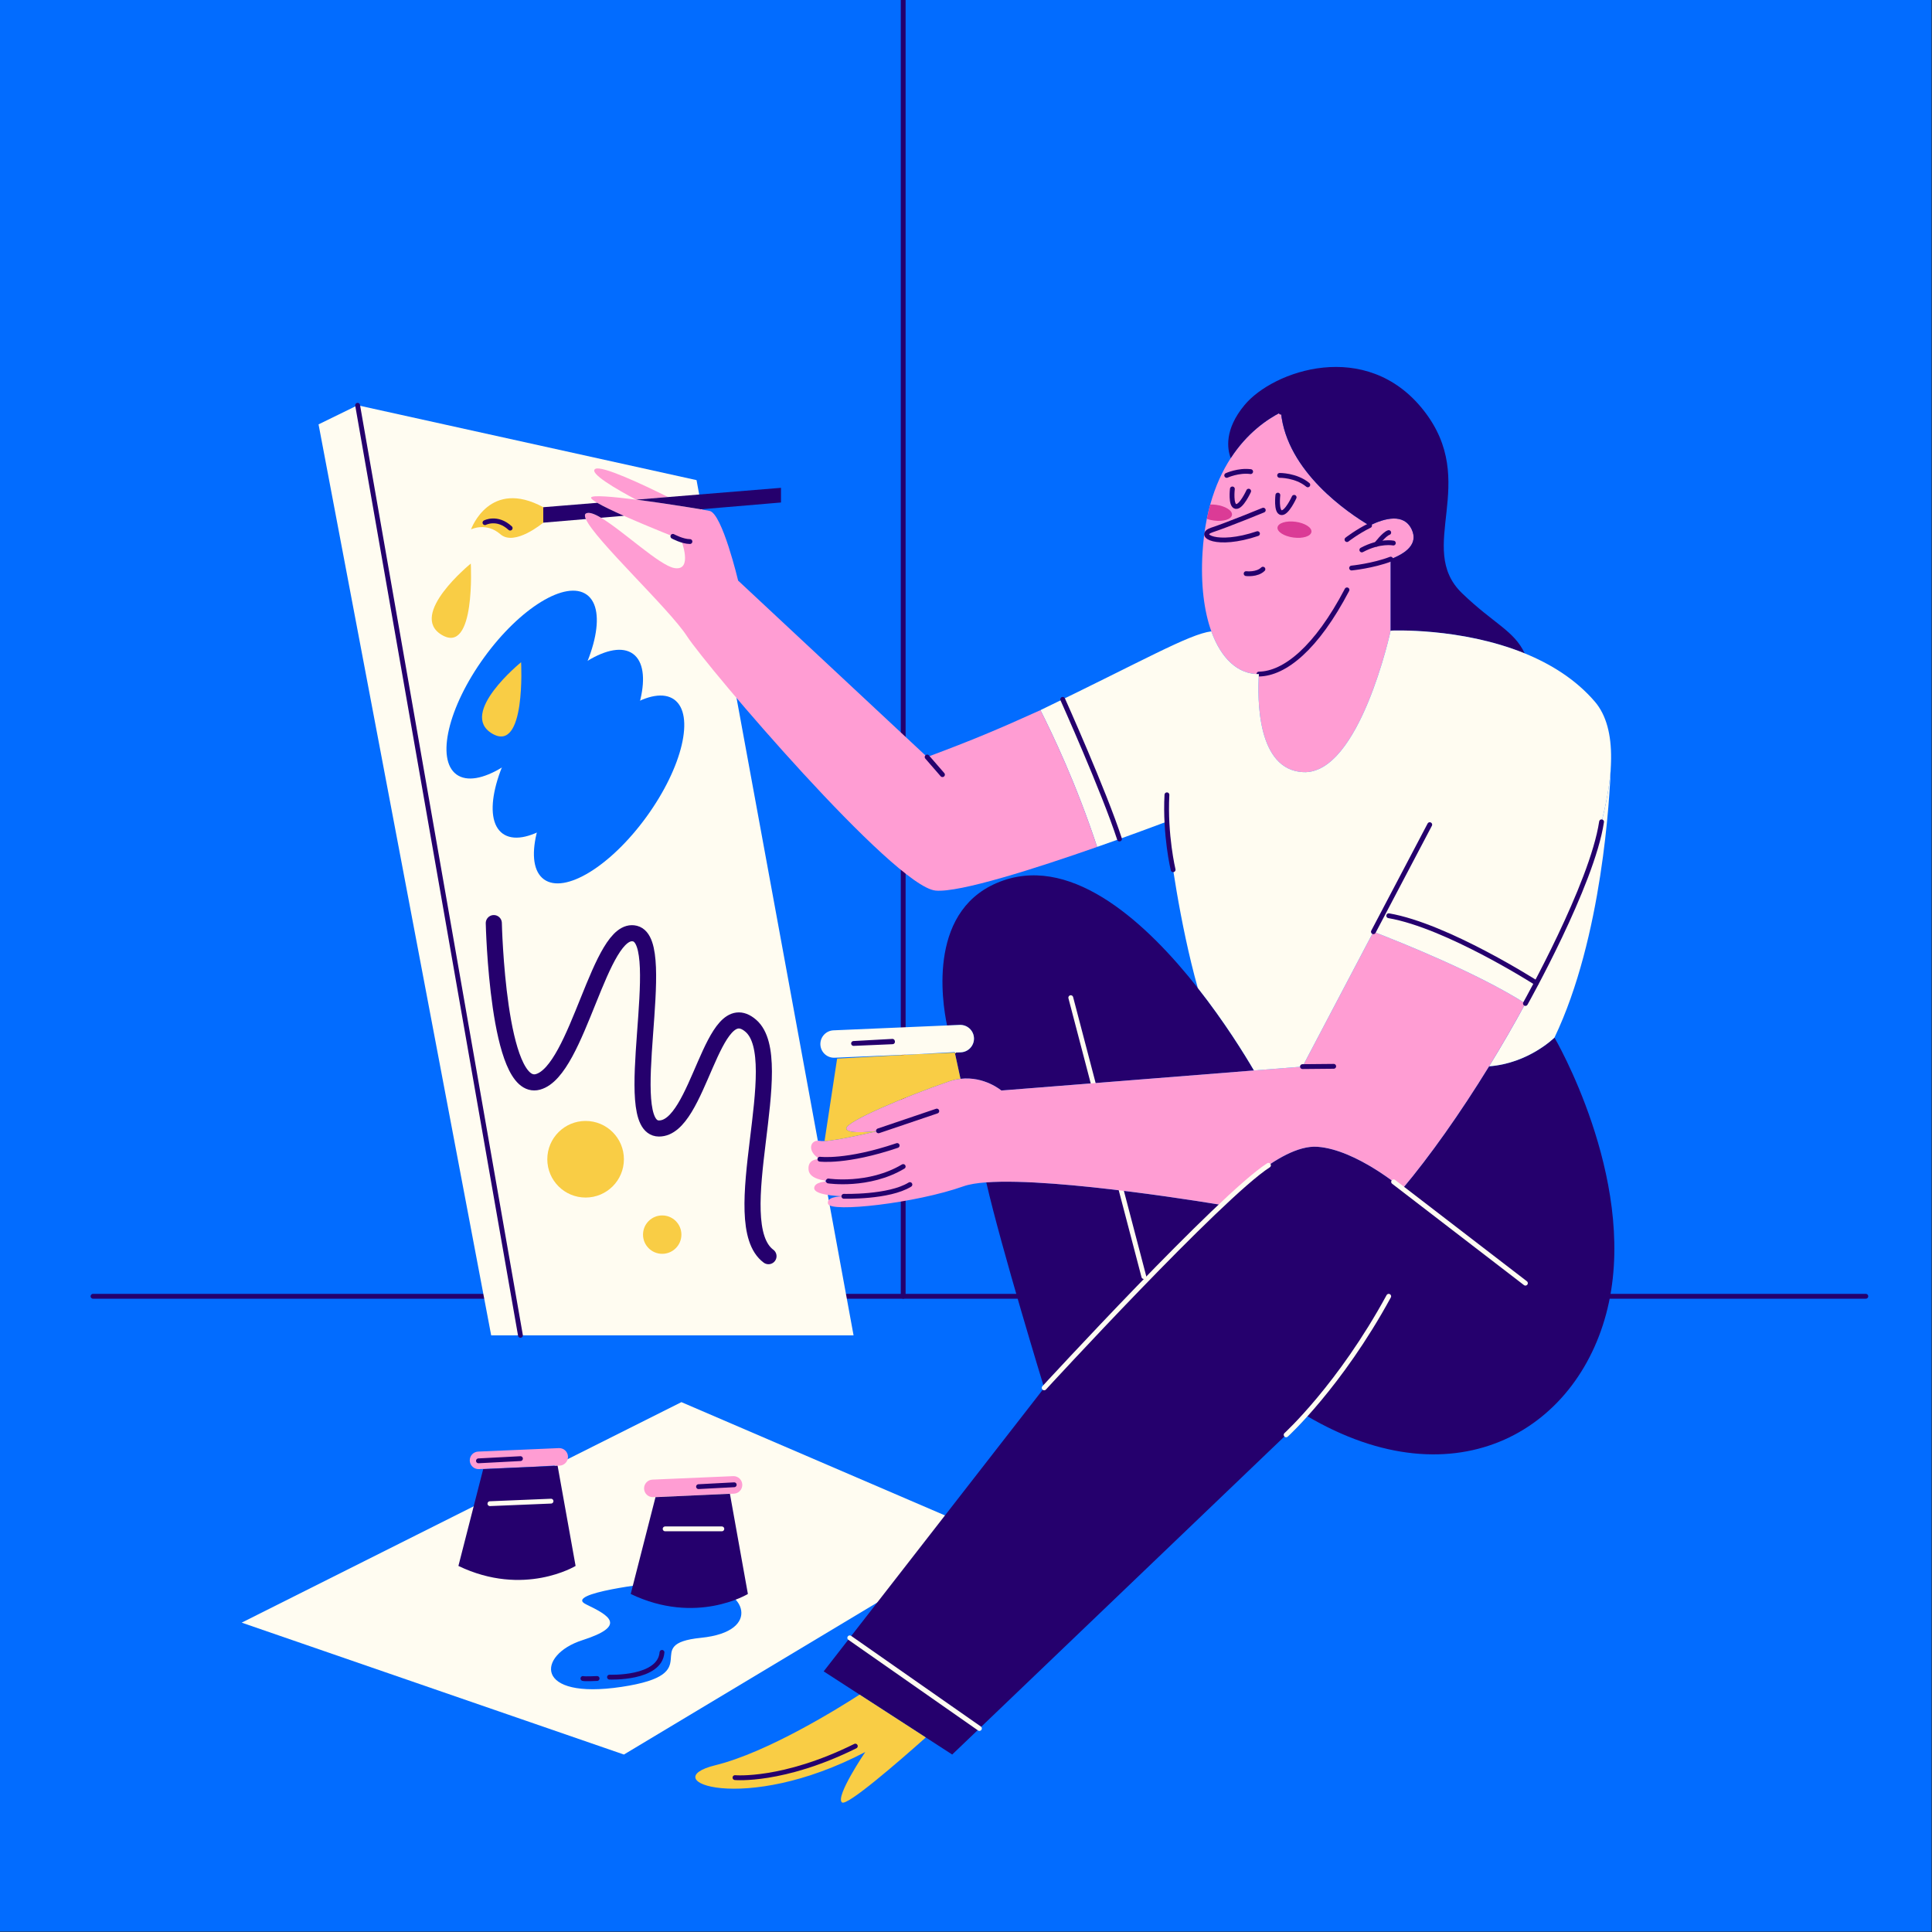
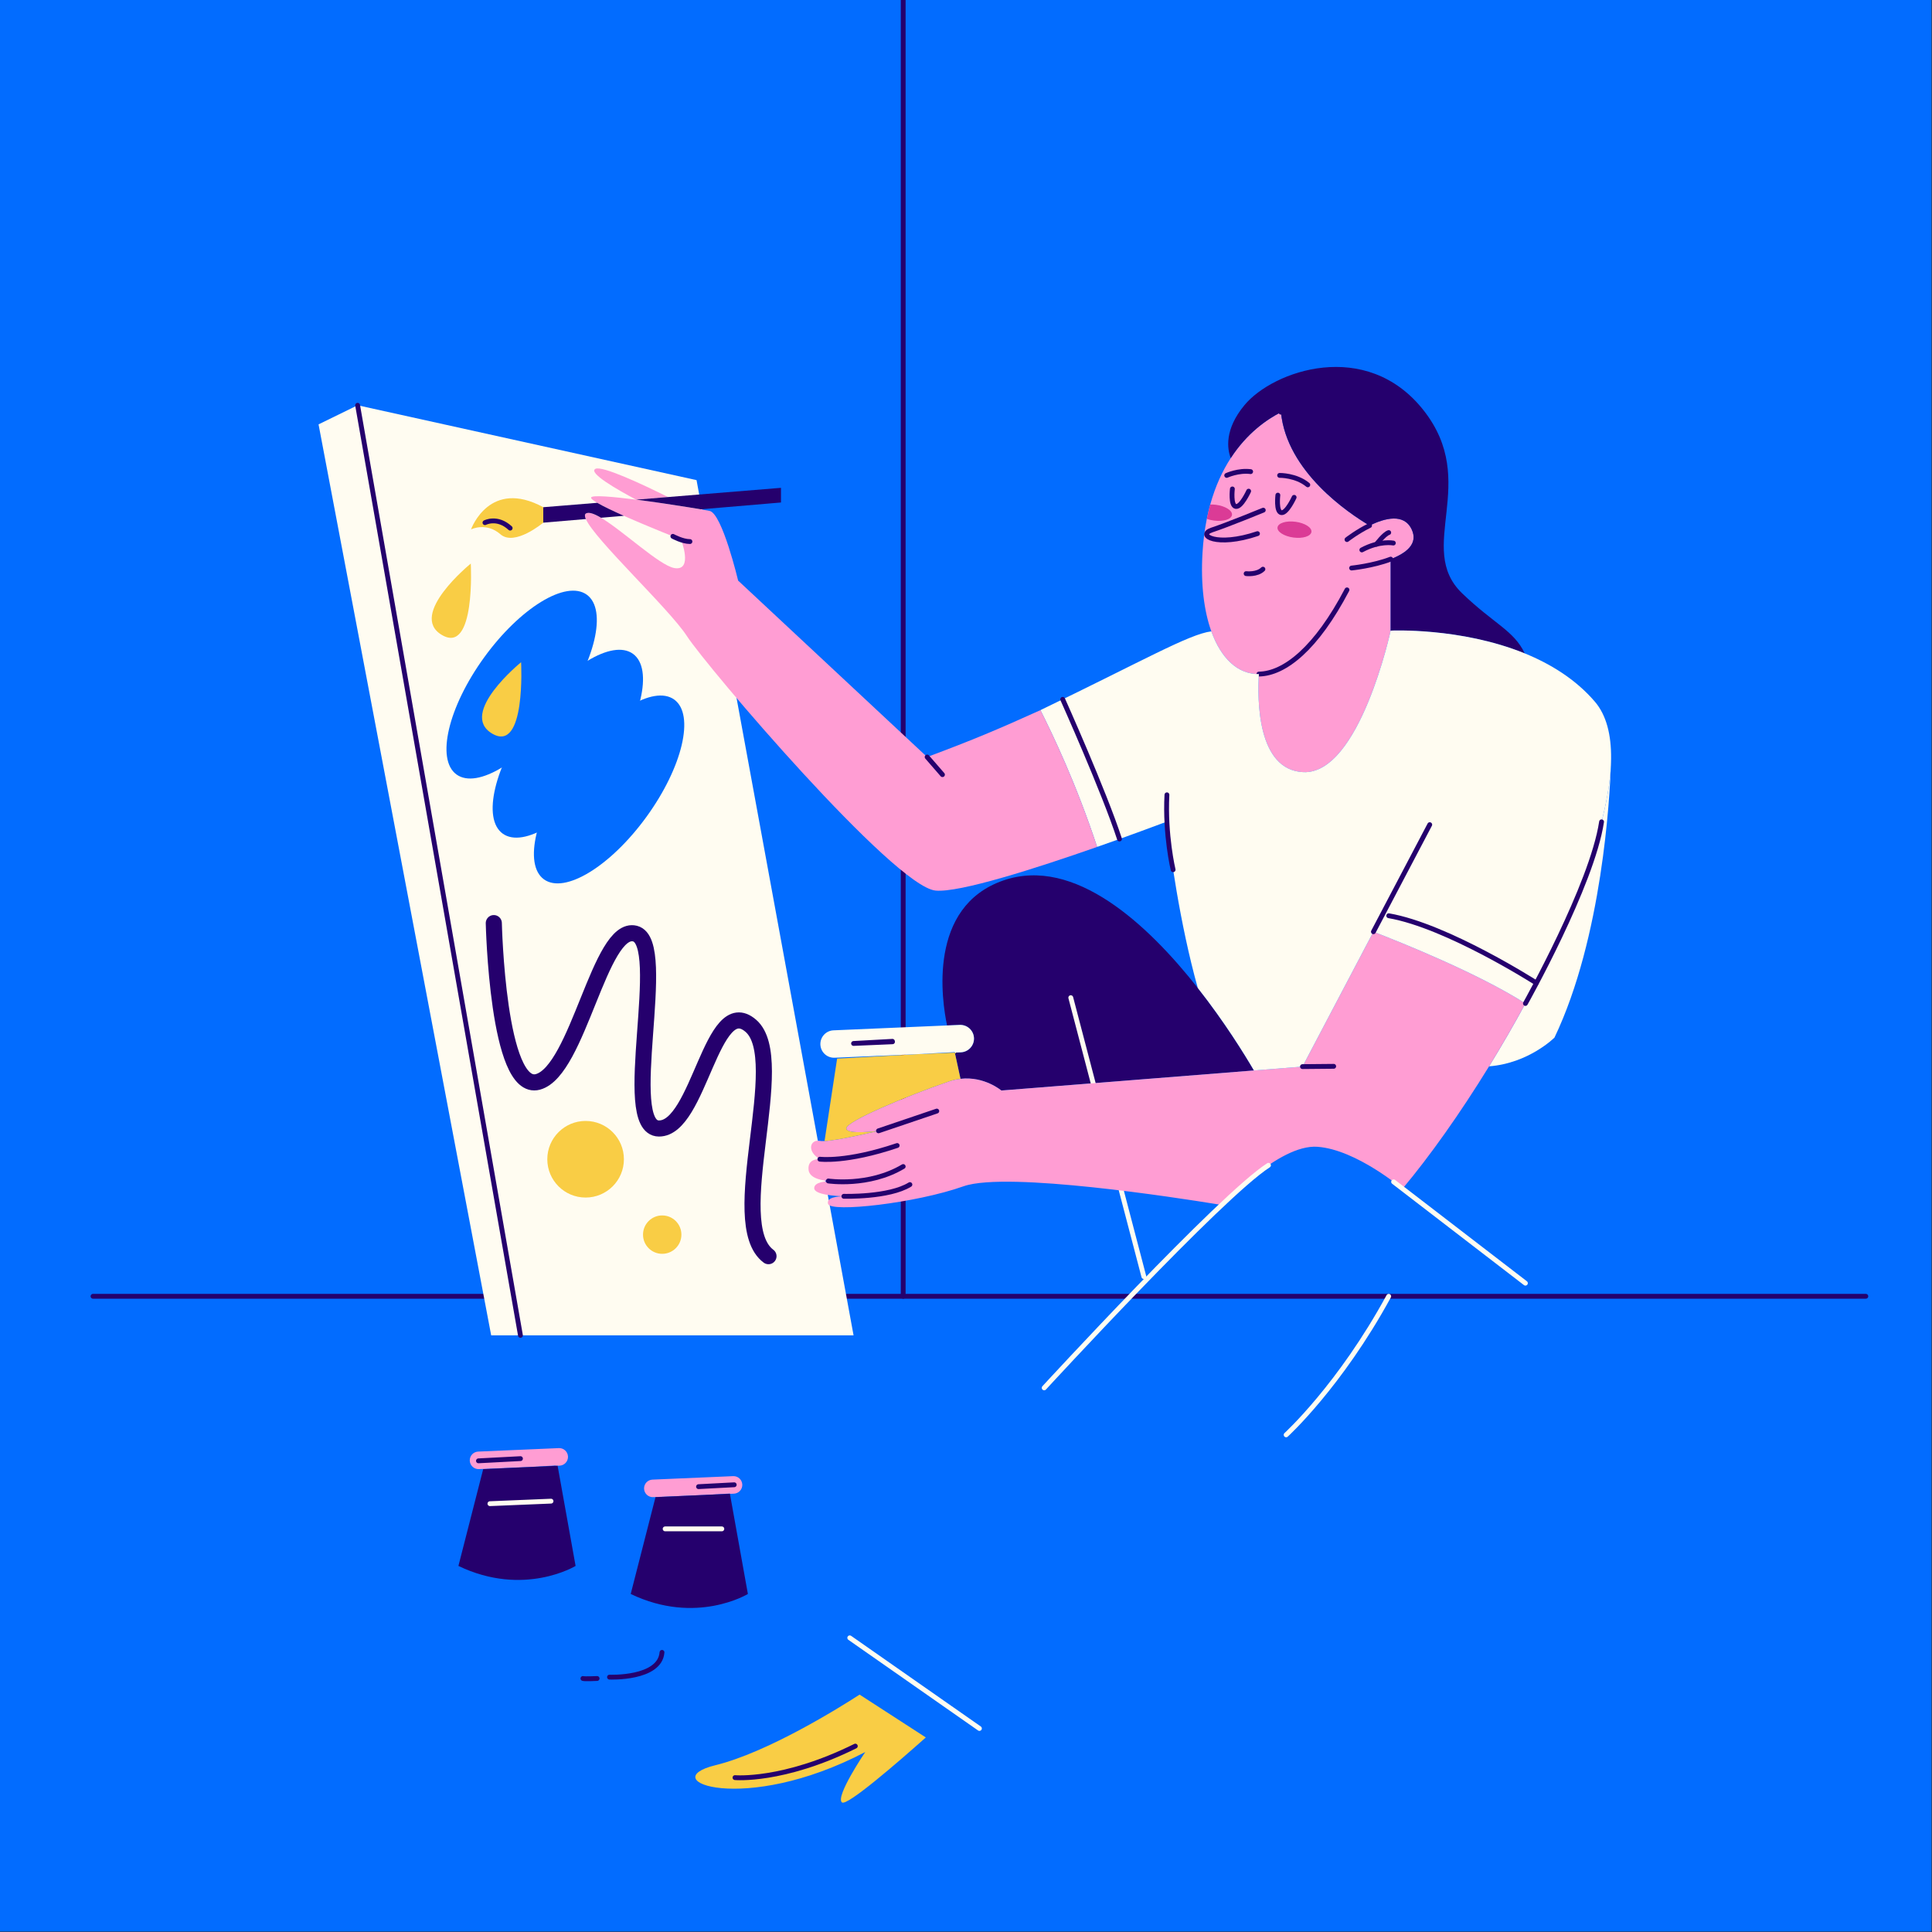
<svg xmlns="http://www.w3.org/2000/svg" id="Слой_2" x="0px" y="0px" viewBox="0 0 1200 1200" style="enable-background:new 0 0 1200 1200;" xml:space="preserve">
  <rect x="0" y="0" width="1200" height="1200" fill="#333333" stroke="none" />
  <style type="text/css"> .st0{fill:#026CFF;} .st1{fill:none;stroke:#25006D;stroke-width:3;stroke-linecap:round;stroke-linejoin:round;stroke-miterlimit:10;} .st2{fill:#FFFCF1;} .st3{fill:#FF9DD3;} .st4{fill:#25006D;} .st5{fill:none;stroke:#FFFCF1;stroke-width:3;stroke-linecap:round;stroke-linejoin:round;stroke-miterlimit:10;} .st6{fill:#F9CD45;} .st7{fill:#FF9DD3;stroke:#25006D;stroke-width:3;stroke-linecap:round;stroke-linejoin:round;stroke-miterlimit:10;} .st8{fill:none;stroke:#25006D;stroke-width:10;stroke-linecap:round;stroke-linejoin:round;stroke-miterlimit:10;} .st9{fill:#DB3B96;} </style>
  <rect x="-0.58" y="-0.55" class="st0" width="1200.27" height="1200.27" />
  <g>
    <line class="st1" x1="560.99" y1="-0.55" x2="560.99" y2="805.15" />
    <line class="st1" x1="57.77" y1="805.15" x2="1158.9" y2="805.15" />
-     <polygon class="st2" points="423.24,870.89 150.12,1007.85 387.52,1089.77 614.98,953.31 " />
    <polygon class="st2" points="197.86,263.58 222.12,251.72 432.64,298.22 530.16,829.41 305.08,829.41 " />
    <path class="st3" d="M863.77,347.29v44.4c0,0-19.3,89.47-54.26,87.91c-28.78-1.29-28.56-45.39-27.58-60.92 c-12.85,0.22-23.42-9.47-29.55-26.53c-4.52-12.58-6.64-29.16-5.48-48.73c0.45-7.66,1.38-14.69,2.68-21.14 c0.63-3.1,1.34-6.07,2.13-8.91c3.21-11.59,7.69-21.07,12.72-28.81c0,0,0,0,0-0.01c10.1-15.54,22.43-24.06,31.19-28.52 c3.59,37.03,42.07,62.74,55.04,70.41c9.59-4.71,21.39-7.73,26.16,2.38C881.07,337.82,873.3,343.64,863.77,347.29z" />
    <path class="st1" d="M781.93,418.68c16.06-0.26,35.71-16.05,54.71-52.3" />
    <path class="st1" d="M863.77,347.29c-10.96,4.2-24.26,5.53-24.26,5.53" />
    <path class="st1" d="M850.66,326.44c-7.73,3.8-14.02,8.7-14.02,8.7" />
    <path class="st1" d="M795.62,256.03c-0.27-2.81-0.34-5.68-0.19-8.61" />
    <path class="st4" d="M947.04,405.83c-39.92-16.26-83.27-14.14-83.27-14.14v-44.4c9.53-3.65,17.3-9.47,13.05-18.47 c-4.77-10.11-16.57-7.09-26.16-2.38c-12.97-7.67-51.45-33.38-55.04-70.41c-8.76,4.46-21.09,12.98-31.19,28.52 c-2.16-5.68-4.06-17.73,8.56-32.95c17.74-21.39,75.65-41.74,111.13,3.13c35.48,44.87-5.22,85.56,24,113.74 C927.94,387.57,940.31,391.57,947.04,405.83z" />
-     <path class="st4" d="M999.35,808.82c-16.62,78.26-94.1,126-188.01,70.43l-219.91,210.52l-16.39-10.61l-41.13-26.61l-22.31-14.43 l136.96-176.09c0,0-26.65-86.91-35.96-127.65c44.36-3.25,146.83,14.16,146.83,14.16s34.69-38.07,58.95-36.25 c24.26,1.83,52.7,26.09,52.7,26.09c16.93-20.16,35.81-46.8,53.81-76.07c24.62-1.84,40.62-17.84,40.62-17.84 S1015.97,730.55,999.35,808.82z" />
    <path class="st4" d="M778.85,664.88l-156.9,12.46c0,0-10.52-8.98-25.37-7.27l-3.53-16.3l3.75-0.16c4.58-0.19,8.16-3.97,8.16-8.51 c0-0.12,0-0.25-0.01-0.37c-0.2-4.7-4.18-8.34-8.88-8.14l-7.83,0.34c-3.22-15.21-12.27-73.86,35.09-90.11 c44.09-15.13,89.65,27.46,120.63,66.82C760.64,634.81,773.09,655.04,778.85,664.88z" />
    <path class="st2" d="M1000.56,475.27c-0.68,19.62-5.33,107.01-35.05,169.2c0,0-16,16-40.62,17.84 c7.77-12.62,15.37-25.74,22.57-39.04C976.19,570.28,998.69,514.43,1000.56,475.27z" />
    <line class="st5" x1="665.08" y1="619.67" x2="710.47" y2="792.9" />
    <path class="st3" d="M947.46,623.27c-7.2,13.3-14.8,26.42-22.57,39.04c-18,29.27-36.88,55.91-53.81,76.07 c0,0-28.44-24.26-52.7-26.09c-24.26-1.82-58.95,36.25-58.95,36.25s-102.47-17.41-146.83-14.16c-5.84,0.43-10.67,1.21-14.13,2.44 c-29.74,10.56-82.57,16.43-84.13,10.95c-1.19-4.15,6.16-4.7,9.8-4.73c1.2,0.04,1.94,0.04,1.94,0.04s-0.78-0.05-1.94-0.04 c-5.08-0.15-18.41-0.93-18.41-5.05c0-3.83,7.11-4.33,10.62-4.34c1.16,0.06,1.9,0.04,1.9,0.04s-0.76-0.05-1.9-0.04 c-4.11-0.17-13.53-1.21-14.14-7.01c-0.78-7.43,7.04-6.65,7.04-6.65c-8.61-5.09-5.87-12.52,0-11.35c0.67,0.13,1.66,0.16,2.89,0.09 c9.55-0.51,33.5-6.35,33.5-6.35s-19.95,2.74-19.95-1.56c0-4.31,36.81-19.86,63.61-29.09c2.52-0.87,4.95-1.4,7.28-1.66 c14.85-1.71,25.37,7.27,25.37,7.27l156.9-12.46l30.14-2.39l44.07-83.77C869.27,584.97,917.81,604.36,947.46,623.27z" />
    <path class="st2" d="M1000.67,471.25c0,0.3-0.01,0.6-0.02,0.9c0,0.42-0.01,0.85-0.03,1.29c0,0.28-0.01,0.56-0.03,0.85 c0,0.12,0,0.25-0.01,0.37c-0.01,0.2-0.02,0.4-0.02,0.61c-1.87,39.16-24.37,95.01-53.1,148c-29.65-18.91-78.19-38.3-94.4-44.55 l-44.07,83.77l-30.14,2.39c-5.76-9.84-18.21-30.07-34.89-51.24c-11.32-40.51-17.26-85.13-19.36-103.26 c-9.18,3.45-25.08,9.34-43.15,15.66c-13.14-39.78-27.68-69.99-35.21-84.96c63.63-30.61,92.24-47.2,106.14-48.93 c6.13,17.06,16.7,26.75,29.55,26.53c-0.98,15.53-1.2,59.63,27.58,60.92c34.96,1.56,54.26-87.91,54.26-87.91s43.35-2.12,83.27,14.14 c16.08,6.55,31.61,16.08,43.52,29.94C997.75,444.14,1000.84,456.36,1000.67,471.25z" />
    <line class="st1" x1="888.04" y1="512.21" x2="853.06" y2="578.72" />
    <path class="st6" d="M575.04,1079.16c-17.55,15.62-49.01,42.87-52.09,40.35c-4.31-3.52,14.48-31.3,14.48-31.3 c-75.53,39.52-131.48,17.61-93.13,8.21c32.54-7.97,76.92-35.66,89.61-43.87L575.04,1079.16z" />
    <path class="st6" d="M525.69,700.82c0,4.3,19.95,1.56,19.95,1.56s-23.95,5.84-33.5,6.35l7.81-51.22l48.75-2.69l0.15-0.01l24.2-1.04 l3.53,16.3c-2.33,0.26-4.76,0.79-7.28,1.66C562.5,680.96,525.69,696.51,525.69,700.82z" />
    <path class="st2" d="M604.96,645.1c0,4.54-3.58,8.32-8.16,8.51l-3.75,0.16l-0.06-0.29l-24.14,1.33l-0.15,0.01l-50.27,2.16 c-4.7,0.2-8.67-3.44-8.87-8.14c-0.01-0.12-0.01-0.25-0.01-0.37c0-4.54,3.57-8.31,8.15-8.51l70.54-3.03l7.83-0.34 c4.7-0.2,8.68,3.44,8.88,8.14C604.96,644.85,604.96,644.98,604.96,645.1z" />
    <path class="st3" d="M352.79,904.9c0,2.9-2.29,5.32-5.22,5.44l-2.4,0.1l-0.04-0.19l-15.43,0.85l-0.1,0.01l-32.14,1.38 c-3,0.13-5.54-2.2-5.67-5.2c-0.01-0.08-0.01-0.16-0.01-0.24c0-2.9,2.28-5.31,5.21-5.44l45.1-1.94l5.01-0.22 c3-0.13,5.55,2.2,5.68,5.2C352.79,904.74,352.79,904.82,352.79,904.9z" />
    <polygon class="st1" points="554.36,647.07 530.16,648.11 554.3,646.78 " />
    <path class="st7" d="M781.05,331.45c-25.63,8.66-37.91,0.88-28.38-2.25c9.54-3.13,31.97-12.33,31.97-12.33" />
    <path class="st3" d="M681.45,526.04c-38.01,13.31-85.6,28.56-100.37,27.11c-25.8-2.52-141.92-138.78-154.44-158.08 c-11-16.98-57.09-59.74-62.76-72.68c-0.78-1.78-0.8-2.99,0.15-3.5c1.83-0.97,5.13,0.24,9.28,2.7 c13.62,8.08,36.31,29.62,45.51,31.23c12,2.09,4.17-17.68,4.17-17.68s-19.51-7.65-35.47-14.76c-6.73-2.99-12.82-5.89-16.56-8.07 h-0.01c-2.6-1.53-4.06-2.71-3.79-3.33c0.68-1.59,13.28-0.51,27.92,1.36h0.01c11,1.4,23.14,3.23,32.25,4.69h0.01 c3,0.49,5.67,0.93,7.86,1.31h0.01c2.59,0.44,4.51,0.79,5.51,0.99c7.83,1.56,17.74,43.3,17.74,43.3l117.39,109.57 c28.7-10.7,44.48-17.4,70.38-29.12C653.77,456.04,668.31,486.26,681.45,526.04z" />
    <path class="st3" d="M395.08,310.34c-11.64-6.19-29.77-16.58-25.31-19.1c4.04-2.28,29.49,9.68,45.17,17.48" />
    <path class="st6" d="M337.43,315.04v9.59c0,0-17.74,14.94-26.61,7.21c-8.68-7.57-17.86-3.22-18.25-3.03 C292.84,328.05,304.31,297.07,337.43,315.04z" />
    <path class="st4" d="M485.08,303v9.11l-49.86,4.23h-0.01c-2.19-0.38-4.86-0.82-7.86-1.31h-0.01c-9.11-1.46-21.25-3.29-32.25-4.69 l19.85-1.62L485.08,303z" />
    <path class="st4" d="M387.52,320.38l-14.21,1.21c-4.15-2.46-7.45-3.67-9.28-2.7c-0.95,0.51-0.93,1.72-0.15,3.5l-26.45,2.24v-9.59 l33.52-2.73h0.01C374.7,314.49,380.79,317.39,387.52,320.38z" />
    <path class="st1" d="M765.45,303.69c0,0-1.24,10.37,2.15,10.89c3.39,0.52,7.96-9.52,7.96-9.52" />
    <path class="st1" d="M793.7,307.53c0,0-1.24,10.37,2.15,10.89c3.39,0.52,7.96-9.52,7.96-9.52" />
    <path class="st1" d="M773.99,356.29c0,0,6.81,0.85,10.43-2.77" />
    <path class="st1" d="M761.93,295.28c0,0,7.24-3.33,14.87-2.35" />
    <path class="st1" d="M794.8,295.28c0,0,10.16-0.2,17.5,5.87" />
    <path class="st1" d="M865.43,337.3c0,0-8.35-1.72-19.57,4.28" />
    <path class="st1" d="M854.95,338.04c0,0,4.74-6.31,7.61-7.25" />
    <line class="st1" x1="575.86" y1="470.19" x2="585.38" y2="481.15" />
    <line class="st1" x1="808.99" y1="662.49" x2="828.38" y2="662.31" />
    <path class="st1" d="M660.07,434.38c0,0,25.61,57.05,35.27,86.74" />
    <path class="st1" d="M954.22,610.51c0,0-55.4-35.48-91.66-41.73" />
    <path class="st1" d="M509.25,719.99c0,0,16.36,2.21,48-8.49" />
    <path class="st1" d="M514.5,733.53c0,0,25.1,3.8,46.49-8.98" />
    <path class="st1" d="M524.14,743.04c0,0,27.98,0.81,41.02-7.28" />
    <line class="st1" x1="545.64" y1="702.38" x2="581.86" y2="690.11" />
    <path class="st1" d="M417.94,333.13c0,0,5.9,3.24,10.6,3.24" />
    <path class="st1" d="M456.51,1104.11c0,0,29.74,2.74,74.74-19.57" />
    <line class="st5" x1="527.8" y1="1017.29" x2="608.33" y2="1073.58" />
    <path class="st5" d="M648.56,862.03c0,0,109.49-119.06,139.31-138.25" />
    <path class="st5" d="M798.84,891.21c0,0,33.45-30.49,63.71-86.06" />
    <path class="st1" d="M728.64,540.2c0,0-5.15-21.48-3.84-46.53" />
    <line class="st1" x1="222.12" y1="251.72" x2="323.26" y2="829.41" />
    <circle class="st6" cx="363.73" cy="720.03" r="23.79" />
    <circle class="st6" cx="411.31" cy="766.85" r="11.92" />
    <path class="st8" d="M306.71,573.36c0,0,2.35,105.41,27.39,98.62c25.04-6.79,38.47-97.58,60.32-92.1 c21.85,5.48-10.24,120.79,14.81,121.05c25.04,0.26,32.87-84.78,57.13-63.78s-16.43,122.74,10.96,143.08" />
    <g>
      <ellipse transform="matrix(0.587 -0.81 0.81 0.587 -210.317 438.038)" class="st0" cx="323.82" cy="424.99" rx="68.93" ry="28.76" />
      <ellipse transform="matrix(0.587 -0.81 0.81 0.587 -228.195 476.436)" class="st0" cx="352.49" cy="461.7" rx="68.93" ry="28.76" />
      <ellipse transform="matrix(0.587 -0.81 0.81 0.587 -240.607 508.923)" class="st0" cx="378.1" cy="490.1" rx="68.93" ry="28.76" />
    </g>
-     <path class="st0" d="M406.43,983.19c0,0-57.05,6.26-42.42,13.3c14.63,7.04,25.57,13.3-2.4,22.3s-30.31,37.17,24.47,28.96 s10.17-26.5,49.3-30.47c39.13-3.97,25.83-30.97,5.09-30.18C419.73,987.89,406.43,983.19,406.43,983.19z" />
+     <path class="st0" d="M406.43,983.19c0,0-57.05,6.26-42.42,13.3c14.63,7.04,25.57,13.3-2.4,22.3s10.17-26.5,49.3-30.47c39.13-3.97,25.83-30.97,5.09-30.18C419.73,987.89,406.43,983.19,406.43,983.19z" />
    <path class="st4" d="M284.73,972.63l15.39-60.13l46.22-2.11l11.17,62.24C357.51,972.63,325.43,992.19,284.73,972.63z" />
    <path class="st3" d="M461.05,922.31c0,2.9-2.29,5.32-5.22,5.44l-2.4,0.1l-0.04-0.19l-15.43,0.85l-0.1,0.01l-32.14,1.38 c-3,0.13-5.54-2.2-5.67-5.2c-0.01-0.08-0.01-0.16-0.01-0.24c0-2.9,2.28-5.31,5.21-5.44l45.1-1.94l5.01-0.22 c3-0.13,5.55,2.2,5.68,5.2C461.05,922.15,461.05,922.24,461.05,922.31z" />
    <path class="st4" d="M391.75,990.04l15.39-60.13l46.22-2.11l11.17,62.24C464.54,990.04,432.45,1009.61,391.75,990.04z" />
    <line class="st5" x1="413.13" y1="949.61" x2="448.35" y2="949.61" />
    <line class="st5" x1="304.3" y1="933.96" x2="342.25" y2="932.39" />
    <ellipse transform="matrix(0.132 -0.991 0.991 0.132 372.255 1082.177)" class="st9" cx="803.81" cy="328.62" rx="4.94" ry="10.63" />
    <path class="st9" d="M765.21,319.84c-0.36,2.71-5.37,4.27-11.19,3.5c-1.61-0.21-3.12-0.58-4.44-1.06c0.63-3.1,1.34-6.07,2.13-8.91 c1.14-0.04,2.35,0.01,3.61,0.18C761.14,314.33,765.57,317.14,765.21,319.84z" />
    <path class="st6" d="M292.41,350.05c0,0-39.13,31.77-18,44.31S292.41,350.05,292.41,350.05z" />
    <path class="st6" d="M323.66,411.32c0,0-39.13,31.77-18,44.31C326.79,468.16,323.66,411.32,323.66,411.32z" />
    <path class="st1" d="M301.22,324.63c0,0,7.63-4.04,15.65,3.4" />
    <line class="st1" x1="297.17" y1="907.35" x2="323.27" y2="905.98" />
    <line class="st1" x1="433.87" y1="923.39" x2="456.04" y2="922.22" />
    <line class="st5" x1="865.59" y1="734.05" x2="947.46" y2="797" />
    <path class="st1" d="M947.46,623.27c0,0,41.39-73.61,47.3-112.82" />
    <path class="st1" d="M378.57,1041.7c0,0,31.3,1.3,32.61-15.39" />
    <path class="st1" d="M370.87,1042.54c0,0-7.83,0.39-8.8,0" />
  </g>
</svg>